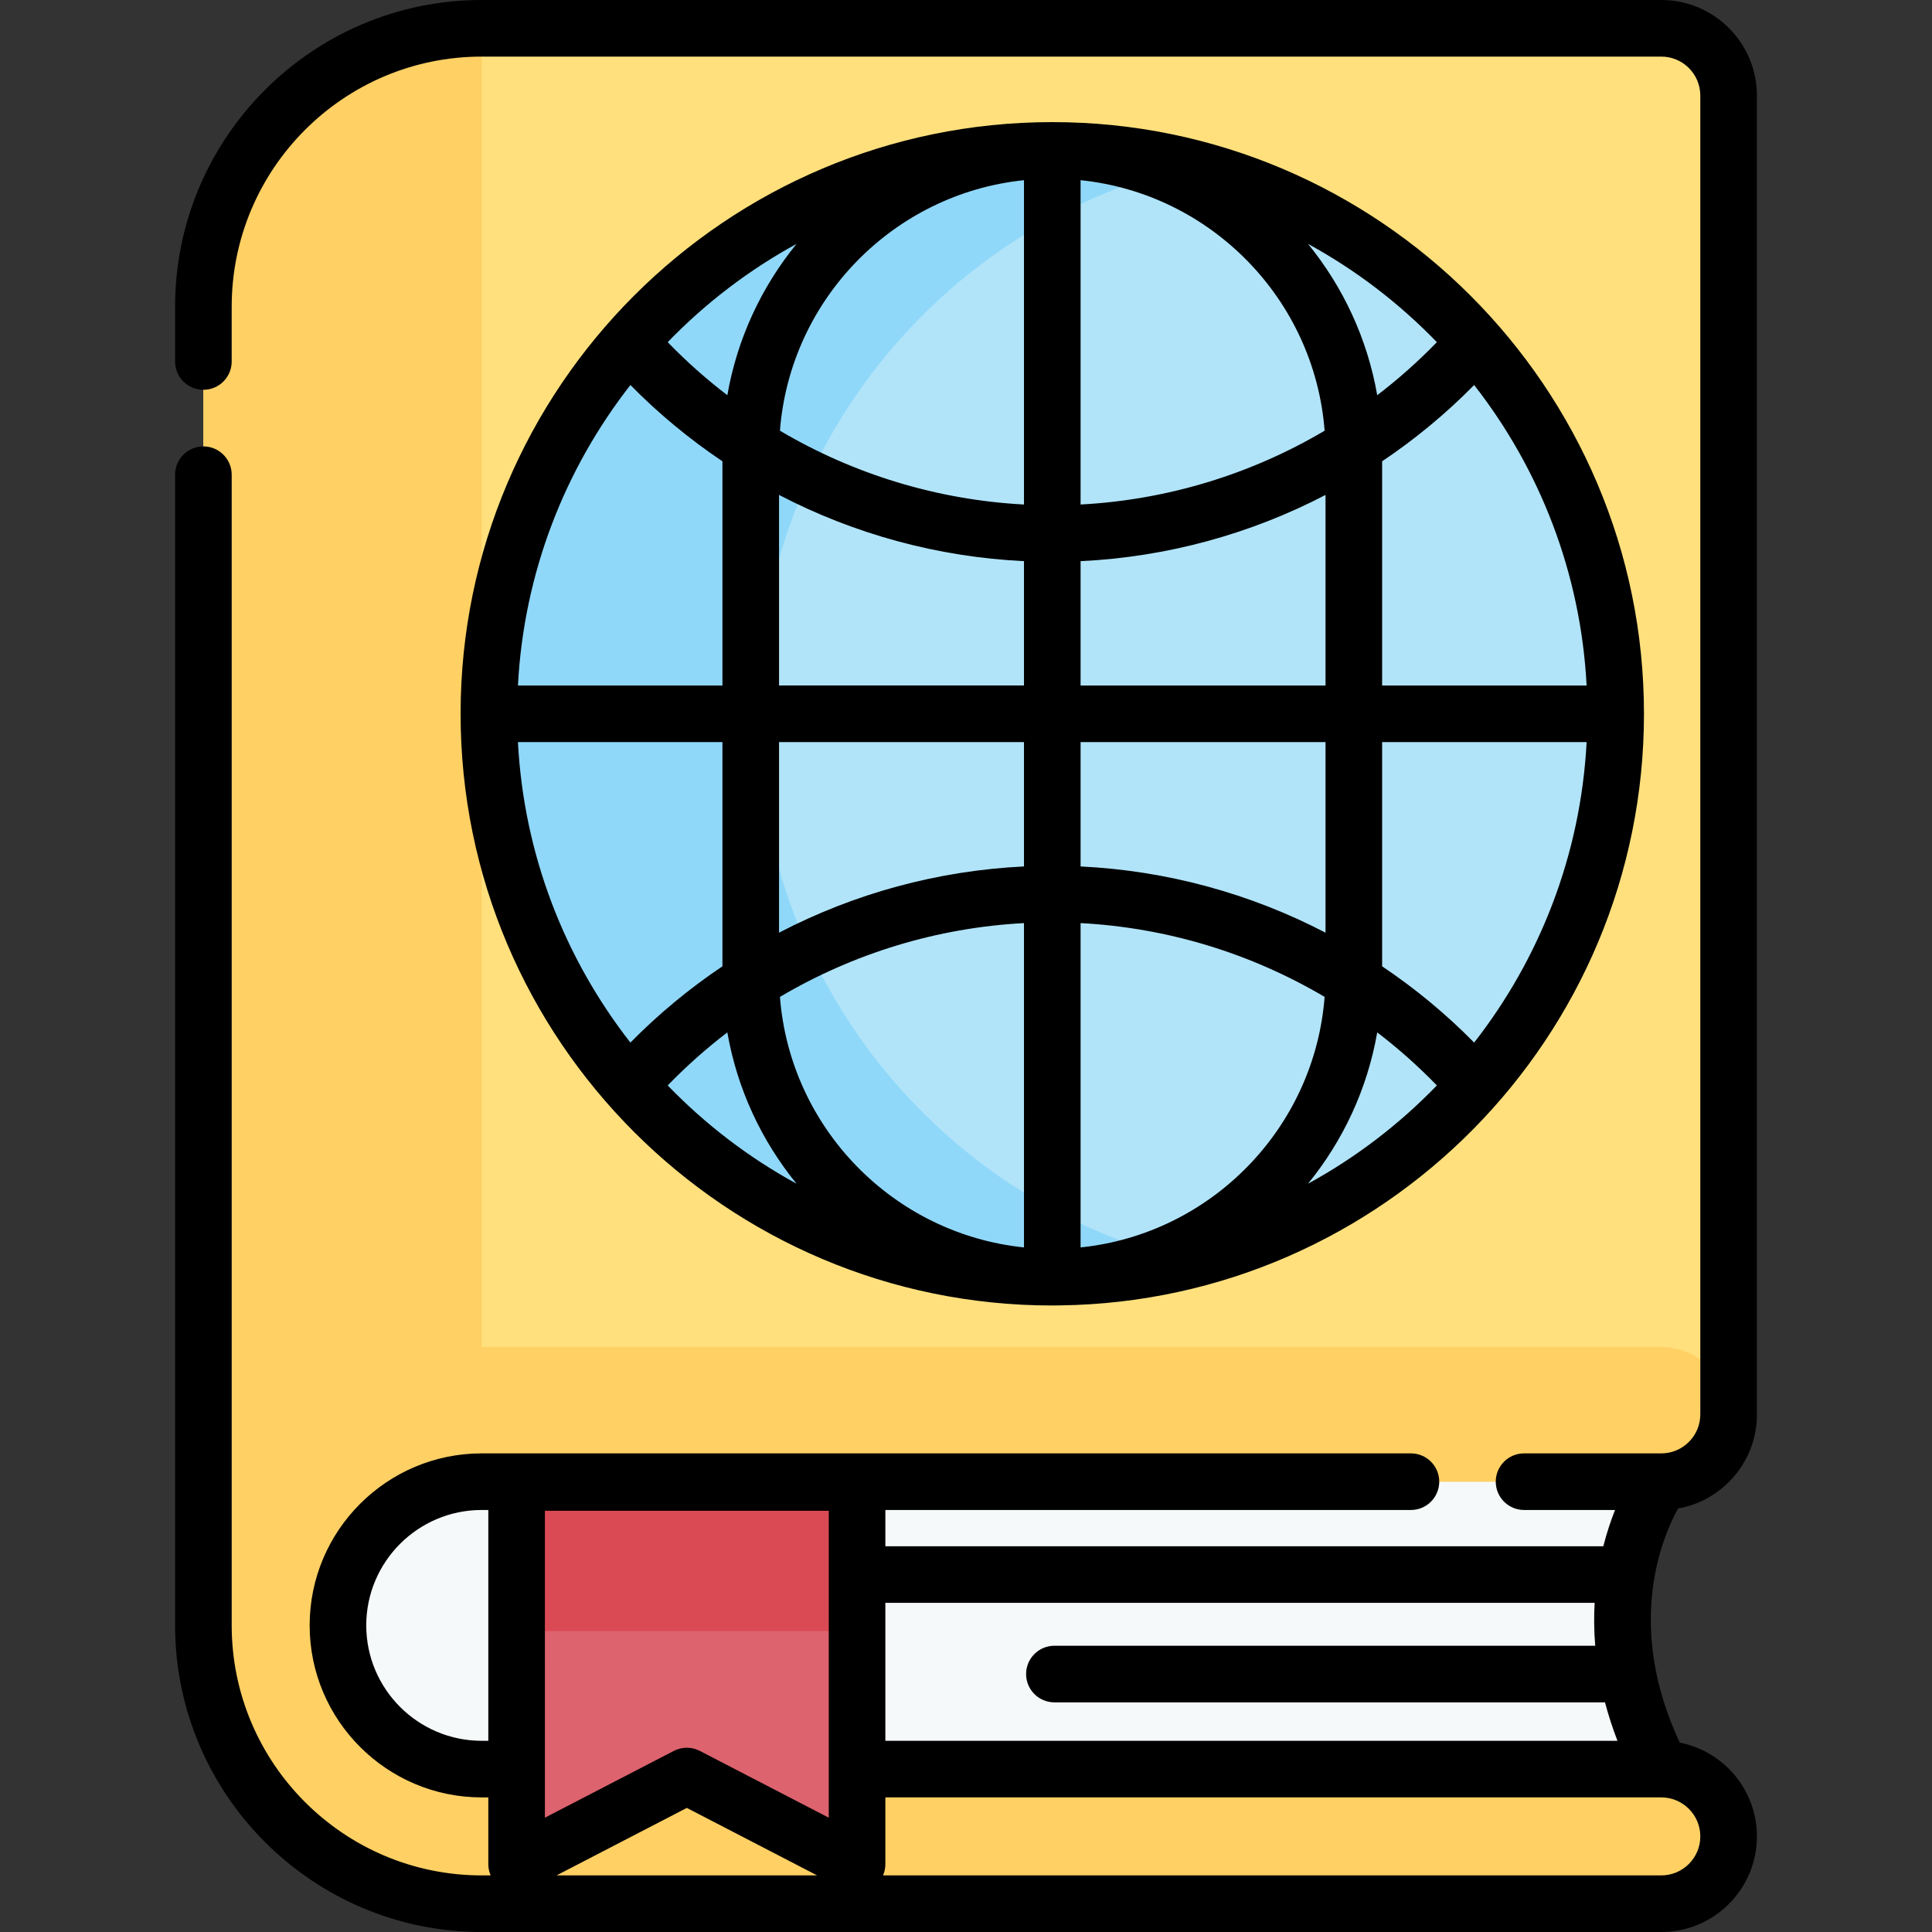
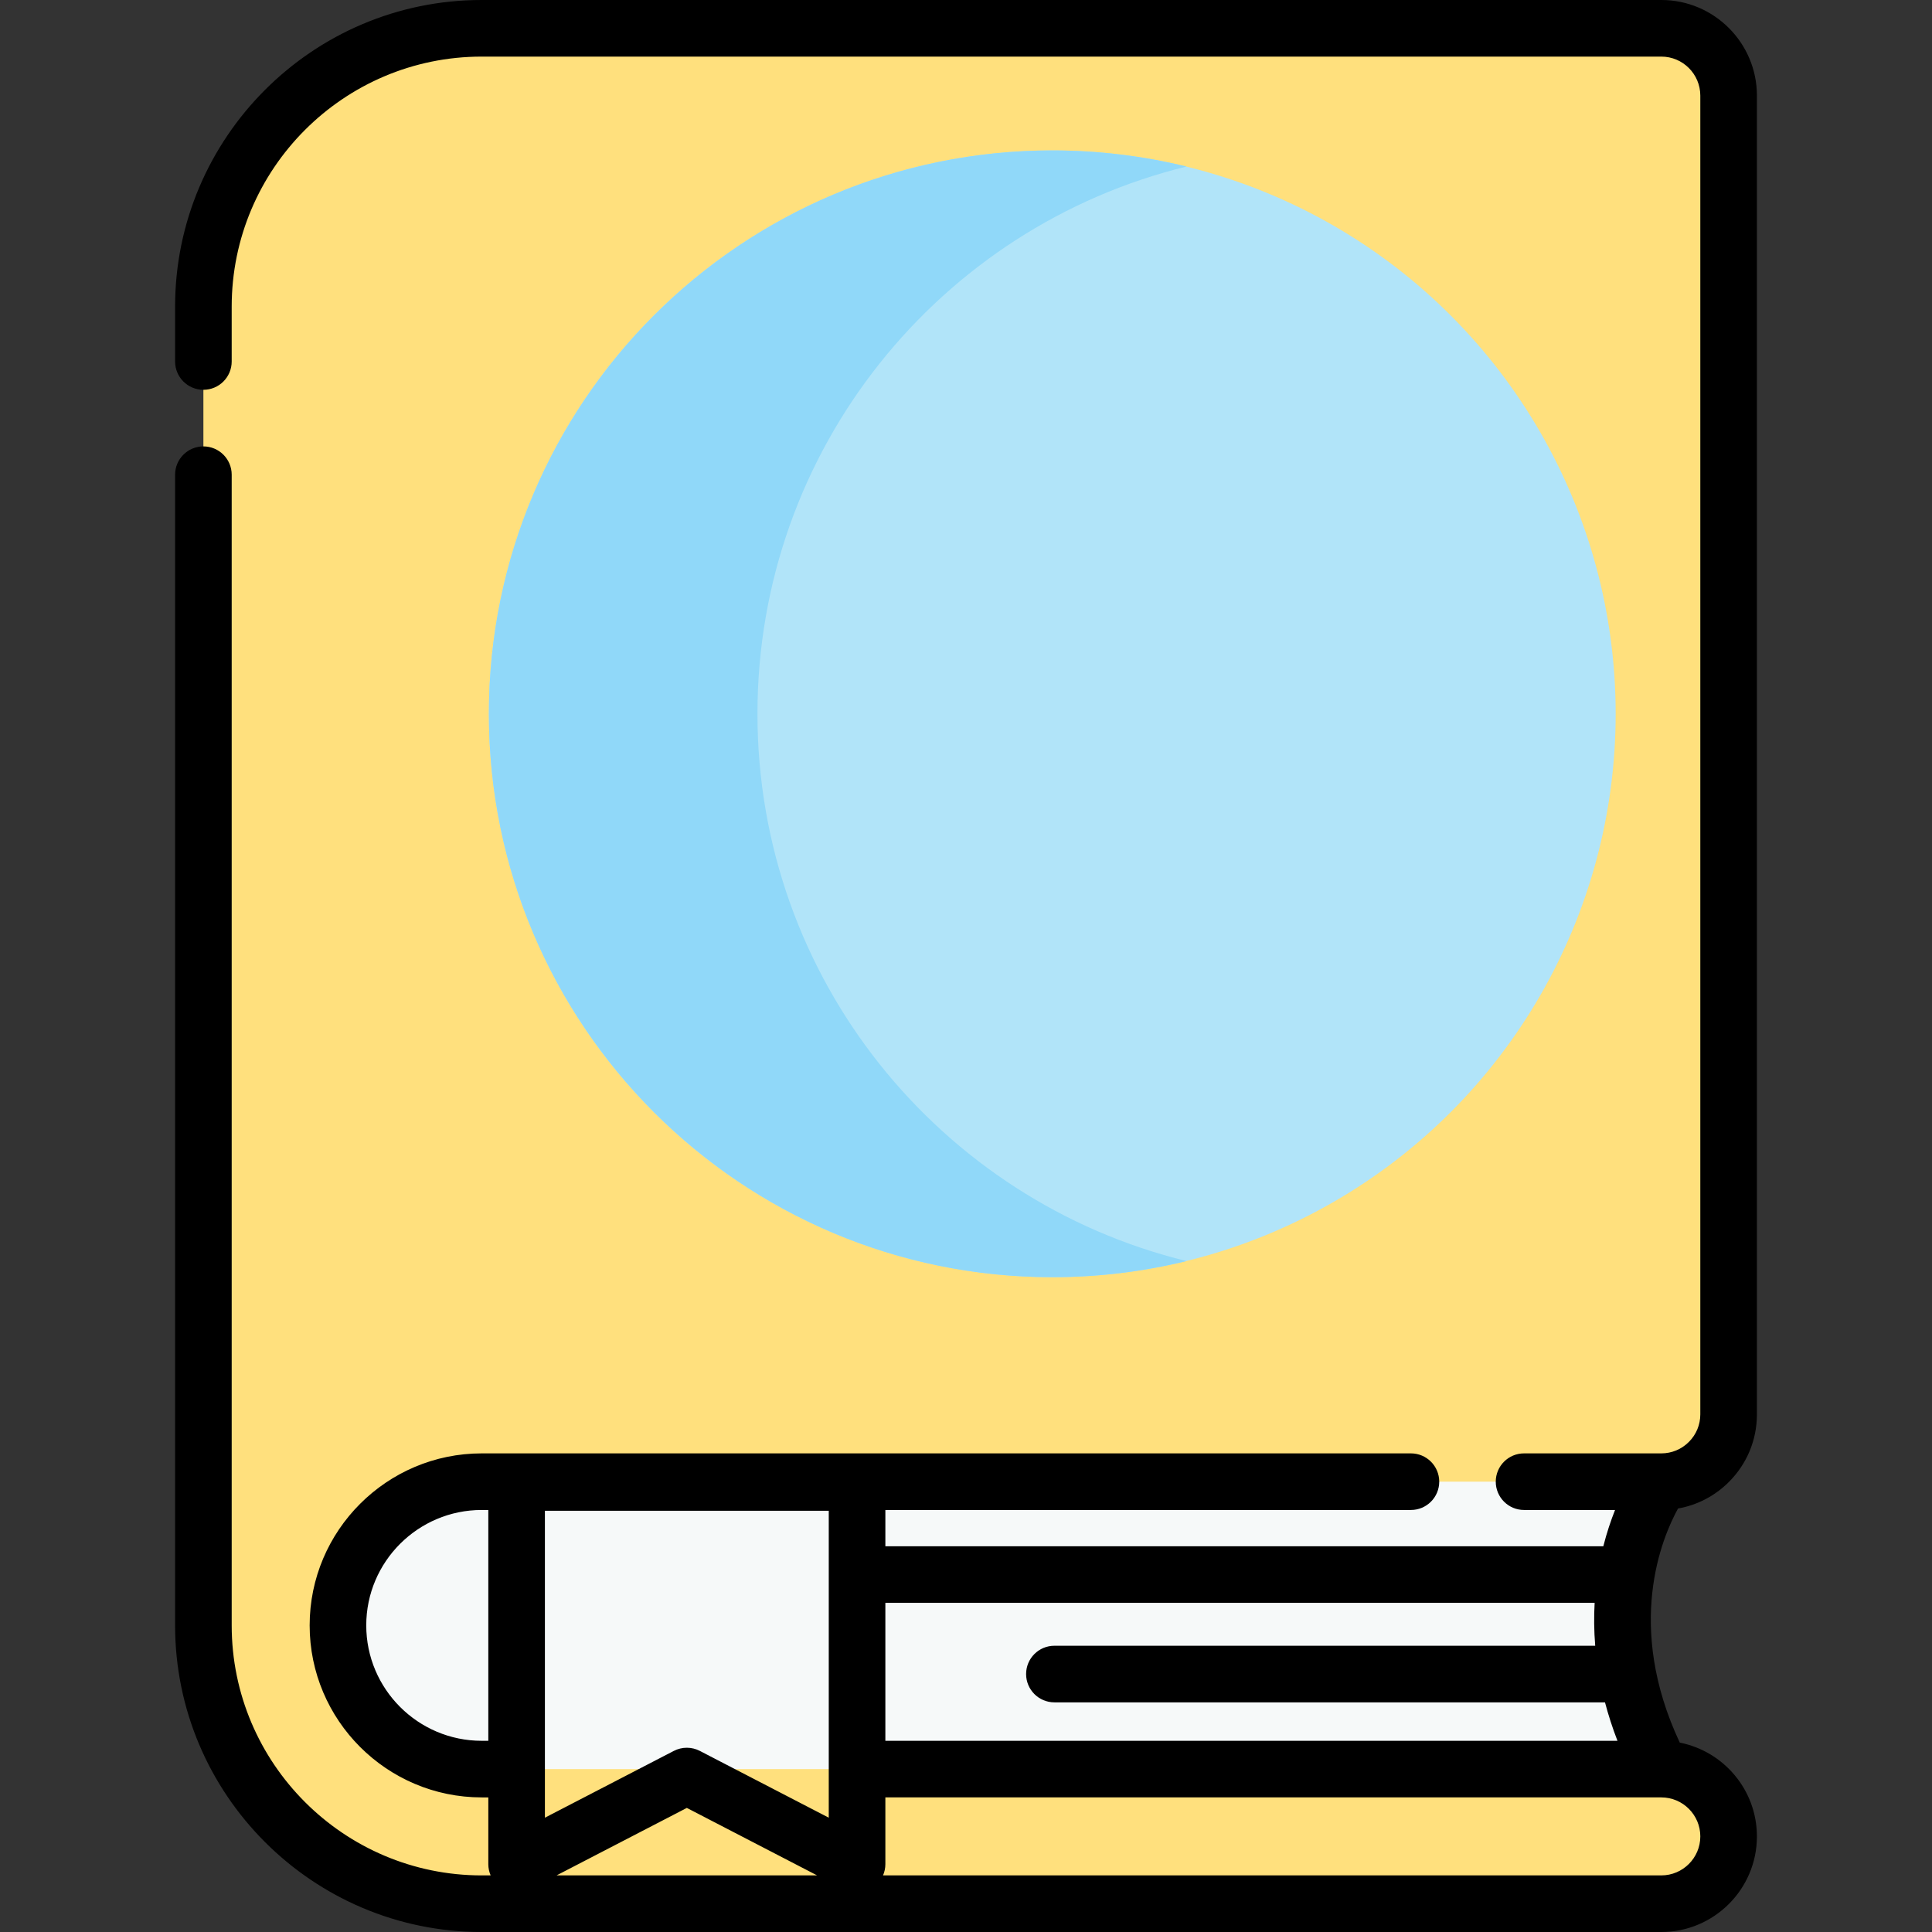
<svg xmlns="http://www.w3.org/2000/svg" id="Capa_1" height="512" viewBox="0 0 512 512" width="512">
  <rect x="0" y="0" width="512" height="512" fill="#333333" stroke="none" />
  <g>
    <g>
      <g>
        <g>
          <g>
            <path d="m440.267 468.831c-23.046-44.272 0-76.172 0-76.172l-335.788-52.511-34.28 93.611 32.962 51.42h307.202z" fill="#f6f9f9" />
            <path d="m89.564 430.744c0 16.216 10.19 30.103 24.512 35.574 4.223 1.625 8.802 2.508 13.579 2.508h312.606c9.853 0 17.842 7.989 17.842 17.842s-7.989 17.832-17.842 17.832h-312.605c-6.225 0-12.271-.773-18.05-2.24-31.976-8.068-55.706-37.071-55.706-71.515v-349.49c0-40.669 33.086-73.755 73.755-73.755h312.606c9.853 0 17.842 7.989 17.842 17.832v349.489c0 4.926-1.992 9.387-5.224 12.618-3.231 3.221-7.692 5.224-12.618 5.224h-312.605c-1.507 0-2.993.089-4.46.268-18.912 2.209-33.632 18.316-33.632 37.813z" fill="#ffe07d" />
-             <path d="m440.268 468.828h-312.612c-21.002 0-38.087-17.085-38.087-38.086 0-19.48 14.704-35.581 33.595-37.812h.032v-.004c1.464-.172 2.95-.27 4.46-.27h312.612c9.851 0 17.836-7.985 17.836-17.836s-7.985-17.836-17.836-17.836h-312.612v-349.484c-40.669 0-73.755 33.086-73.755 73.755v349.358c0 .043-.003.086-.003.129 0 40.67 33.088 73.758 73.759 73.758h312.612c9.851 0 17.836-7.985 17.836-17.836-.001-9.85-7.986-17.836-17.837-17.836z" fill="#ffd064" />
          </g>
        </g>
        <g>
-           <path d="m136.898 392.878v101.161l45.12-23.371 45.11 23.371v-101.161z" fill="#dd636e" />
-           <path d="m136.898 392.878h90.23v39.37h-90.23z" fill="#da4a54" />
-         </g>
+           </g>
      </g>
      <g>
        <circle cx="278.864" cy="189.165" fill="#b1e4f9" r="149.304" />
-         <path d="m314.451 44.133c-11.404-2.794-23.324-4.272-35.587-4.272-82.456 0-149.304 66.847-149.304 149.304s66.847 149.304 149.304 149.304c12.263 0 24.183-1.478 35.587-4.272-65.279-15.958-113.717-74.838-113.717-145.032s48.438-129.074 113.717-145.032z" fill="#90d8f9" />
+         <path d="m314.451 44.133c-11.404-2.794-23.324-4.272-35.587-4.272-82.456 0-149.304 66.847-149.304 149.304s66.847 149.304 149.304 149.304c12.263 0 24.183-1.478 35.587-4.272-65.279-15.958-113.717-74.838-113.717-145.032s48.438-129.074 113.717-145.032" fill="#90d8f9" />
      </g>
    </g>
    <g>
      <path d="m444.695 399.768c5.076-.894 9.754-3.31 13.478-7.034 4.79-4.789 7.428-11.151 7.428-17.914v-349.48c-.001-13.972-11.364-25.34-25.331-25.34h-312.62c-44.801 0-81.25 36.453-81.25 81.26v14.54c0 4.142 3.358 7.5 7.5 7.5s7.5-3.358 7.5-7.5v-14.54c0-36.536 29.72-66.26 66.25-66.26h312.62c5.696 0 10.33 4.639 10.33 10.34v349.48c0 2.756-1.077 5.351-3.034 7.308-1.955 1.956-4.55 3.033-7.306 3.033h-36.37c-4.143 0-7.5 3.358-7.5 7.5s3.357 7.5 7.5 7.5h24.115c-1.105 2.776-2.194 5.995-3.11 9.614h-190.265v-9.614h139.28c4.143 0 7.5-3.358 7.5-7.5s-3.357-7.5-7.5-7.5h-246.25c-25.144 0-45.6 20.447-45.6 45.58 0 25.138 20.456 45.59 45.6 45.59h1.747v17.707c0 1.037.222 2.04.619 2.963h-2.366c-36.536 0-66.26-29.724-66.26-66.26v-304.941c0-4.142-3.358-7.5-7.5-7.5s-7.5 3.358-7.5 7.5v304.94c0 44.807 36.453 81.26 81.26 81.26h312.6c13.973 0 25.34-11.363 25.34-25.33 0-12.297-8.805-22.572-20.441-24.86-14.547-31.003-4.73-54.296-.464-62.042zm-22.099 25.006c-.204 3.58-.177 7.375.152 11.366h-143.32c-4.143 0-7.5 3.358-7.5 7.5s3.357 7.5 7.5 7.5h145.912c.87 3.306 1.959 6.705 3.305 10.19h-194.015v-36.556zm-278.19-24.399h75.224v81.331l-34.162-17.697c-1.082-.56-2.266-.84-3.45-.84s-2.368.28-3.45.84l-34.162 17.697zm-16.746 60.955c-16.873 0-30.6-13.723-30.6-30.59 0-16.862 13.727-30.58 30.6-30.58h1.747v61.17zm54.358 17.785 34.526 17.885h-69.051zm268.582 7.555c0 5.696-4.639 10.33-10.34 10.33h-206.25c.397-.923.619-1.926.619-2.963v-17.707h205.63c5.702 0 10.341 4.639 10.341 10.34z" />
-       <path d="m278.864 345.969c.001 0 .001 0 0 0 .754 0 1.505-.01 2.254-.029 85.426-1.211 154.55-71.067 154.55-156.775 0-86.461-70.341-156.803-156.802-156.804s0 0-.001 0c-86.461 0-156.803 70.342-156.803 156.804s70.34 156.804 156.802 156.804zm-111.799-243.935c7.475 7.597 15.656 14.354 24.387 20.217v59.415h-54.193c1.567-29.924 12.455-57.418 29.806-79.632zm223.598.001c17.351 22.214 28.239 49.708 29.806 79.631h-54.192v-59.416c8.731-5.861 16.911-12.618 24.386-20.215zm0 174.261c-7.475-7.597-15.655-14.354-24.386-20.216v-59.415h54.192c-1.567 29.924-12.455 57.418-29.806 79.631zm-119.298-46.676c-22.839 1.094-44.962 7.16-64.913 17.548v-50.503h64.913zm0 15.011v85.95c-34.57-3.573-61.978-31.573-64.672-66.393 19.523-11.543 41.686-18.339 64.672-19.557zm15 85.95v-85.95c22.986 1.218 45.149 8.015 64.672 19.558-2.694 34.819-30.103 62.818-64.672 66.392zm0-100.961v-32.954h64.912v50.503c-19.951-10.389-42.073-16.455-64.912-17.549zm64.912-47.954h-64.912v-32.954c22.839-1.094 44.962-7.16 64.912-17.549zm-64.912-47.966v-85.95c34.569 3.574 61.978 31.573 64.672 66.392-19.523 11.544-41.686 18.34-64.672 19.558zm-15-85.95v85.95c-22.986-1.218-45.149-8.014-64.672-19.558 2.693-34.819 30.102-62.818 64.672-66.392zm0 100.961v32.954h-64.913v-50.503c19.951 10.389 42.074 16.455 64.913 17.549zm-79.913 47.955v59.414c-8.731 5.862-16.912 12.619-24.387 20.217-17.351-22.214-28.239-49.708-29.806-79.631zm-14.505 90.988c4.939-5.103 10.225-9.795 15.804-14.058 2.616 15.025 9.082 28.743 18.34 40.101-12.676-6.926-24.18-15.735-34.144-26.043zm169.692 26.041c9.258-11.358 15.723-25.075 18.339-40.1 5.579 4.263 10.865 8.955 15.804 14.058-9.964 10.307-21.468 19.116-34.143 26.042zm34.143-223.018c-4.939 5.102-10.225 9.794-15.804 14.057-2.616-15.024-9.081-28.741-18.339-40.099 12.676 6.927 24.179 15.735 34.143 26.042zm-169.691-26.042c-9.258 11.358-15.723 25.076-18.339 40.1-5.579-4.264-10.865-8.956-15.804-14.058 9.963-10.308 21.467-19.116 34.143-26.042z" />
    </g>
  </g>
</svg>